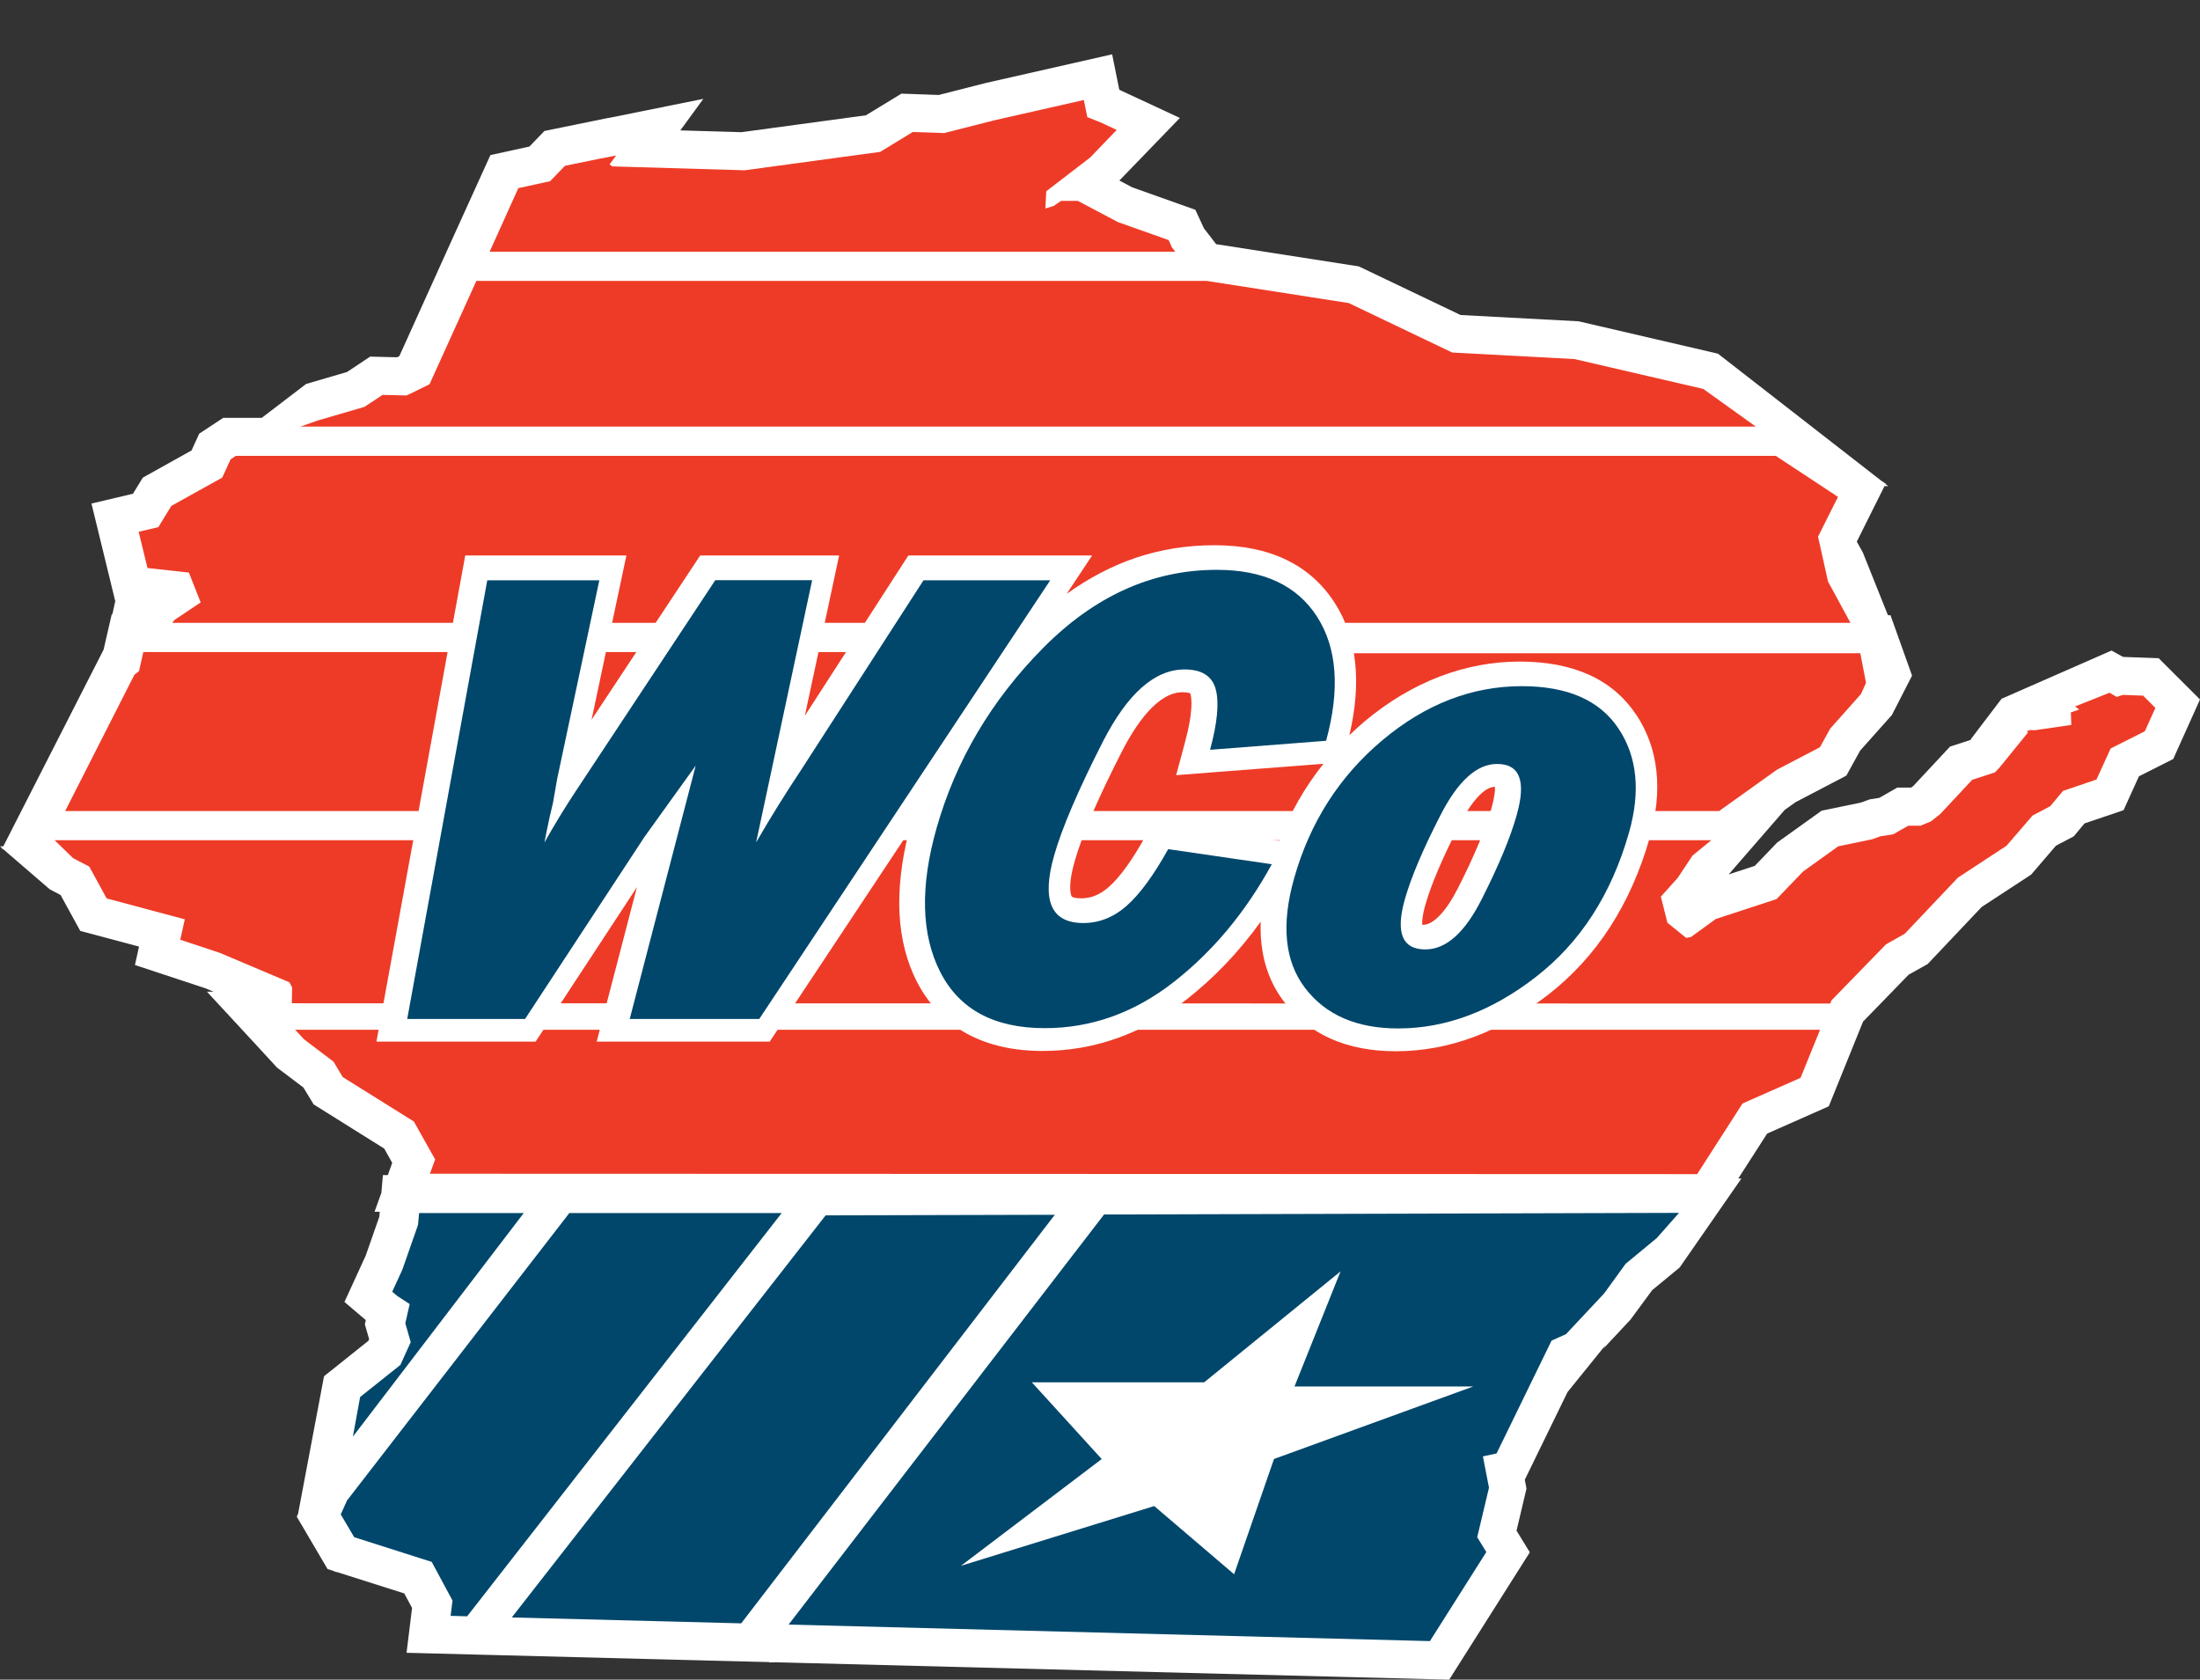
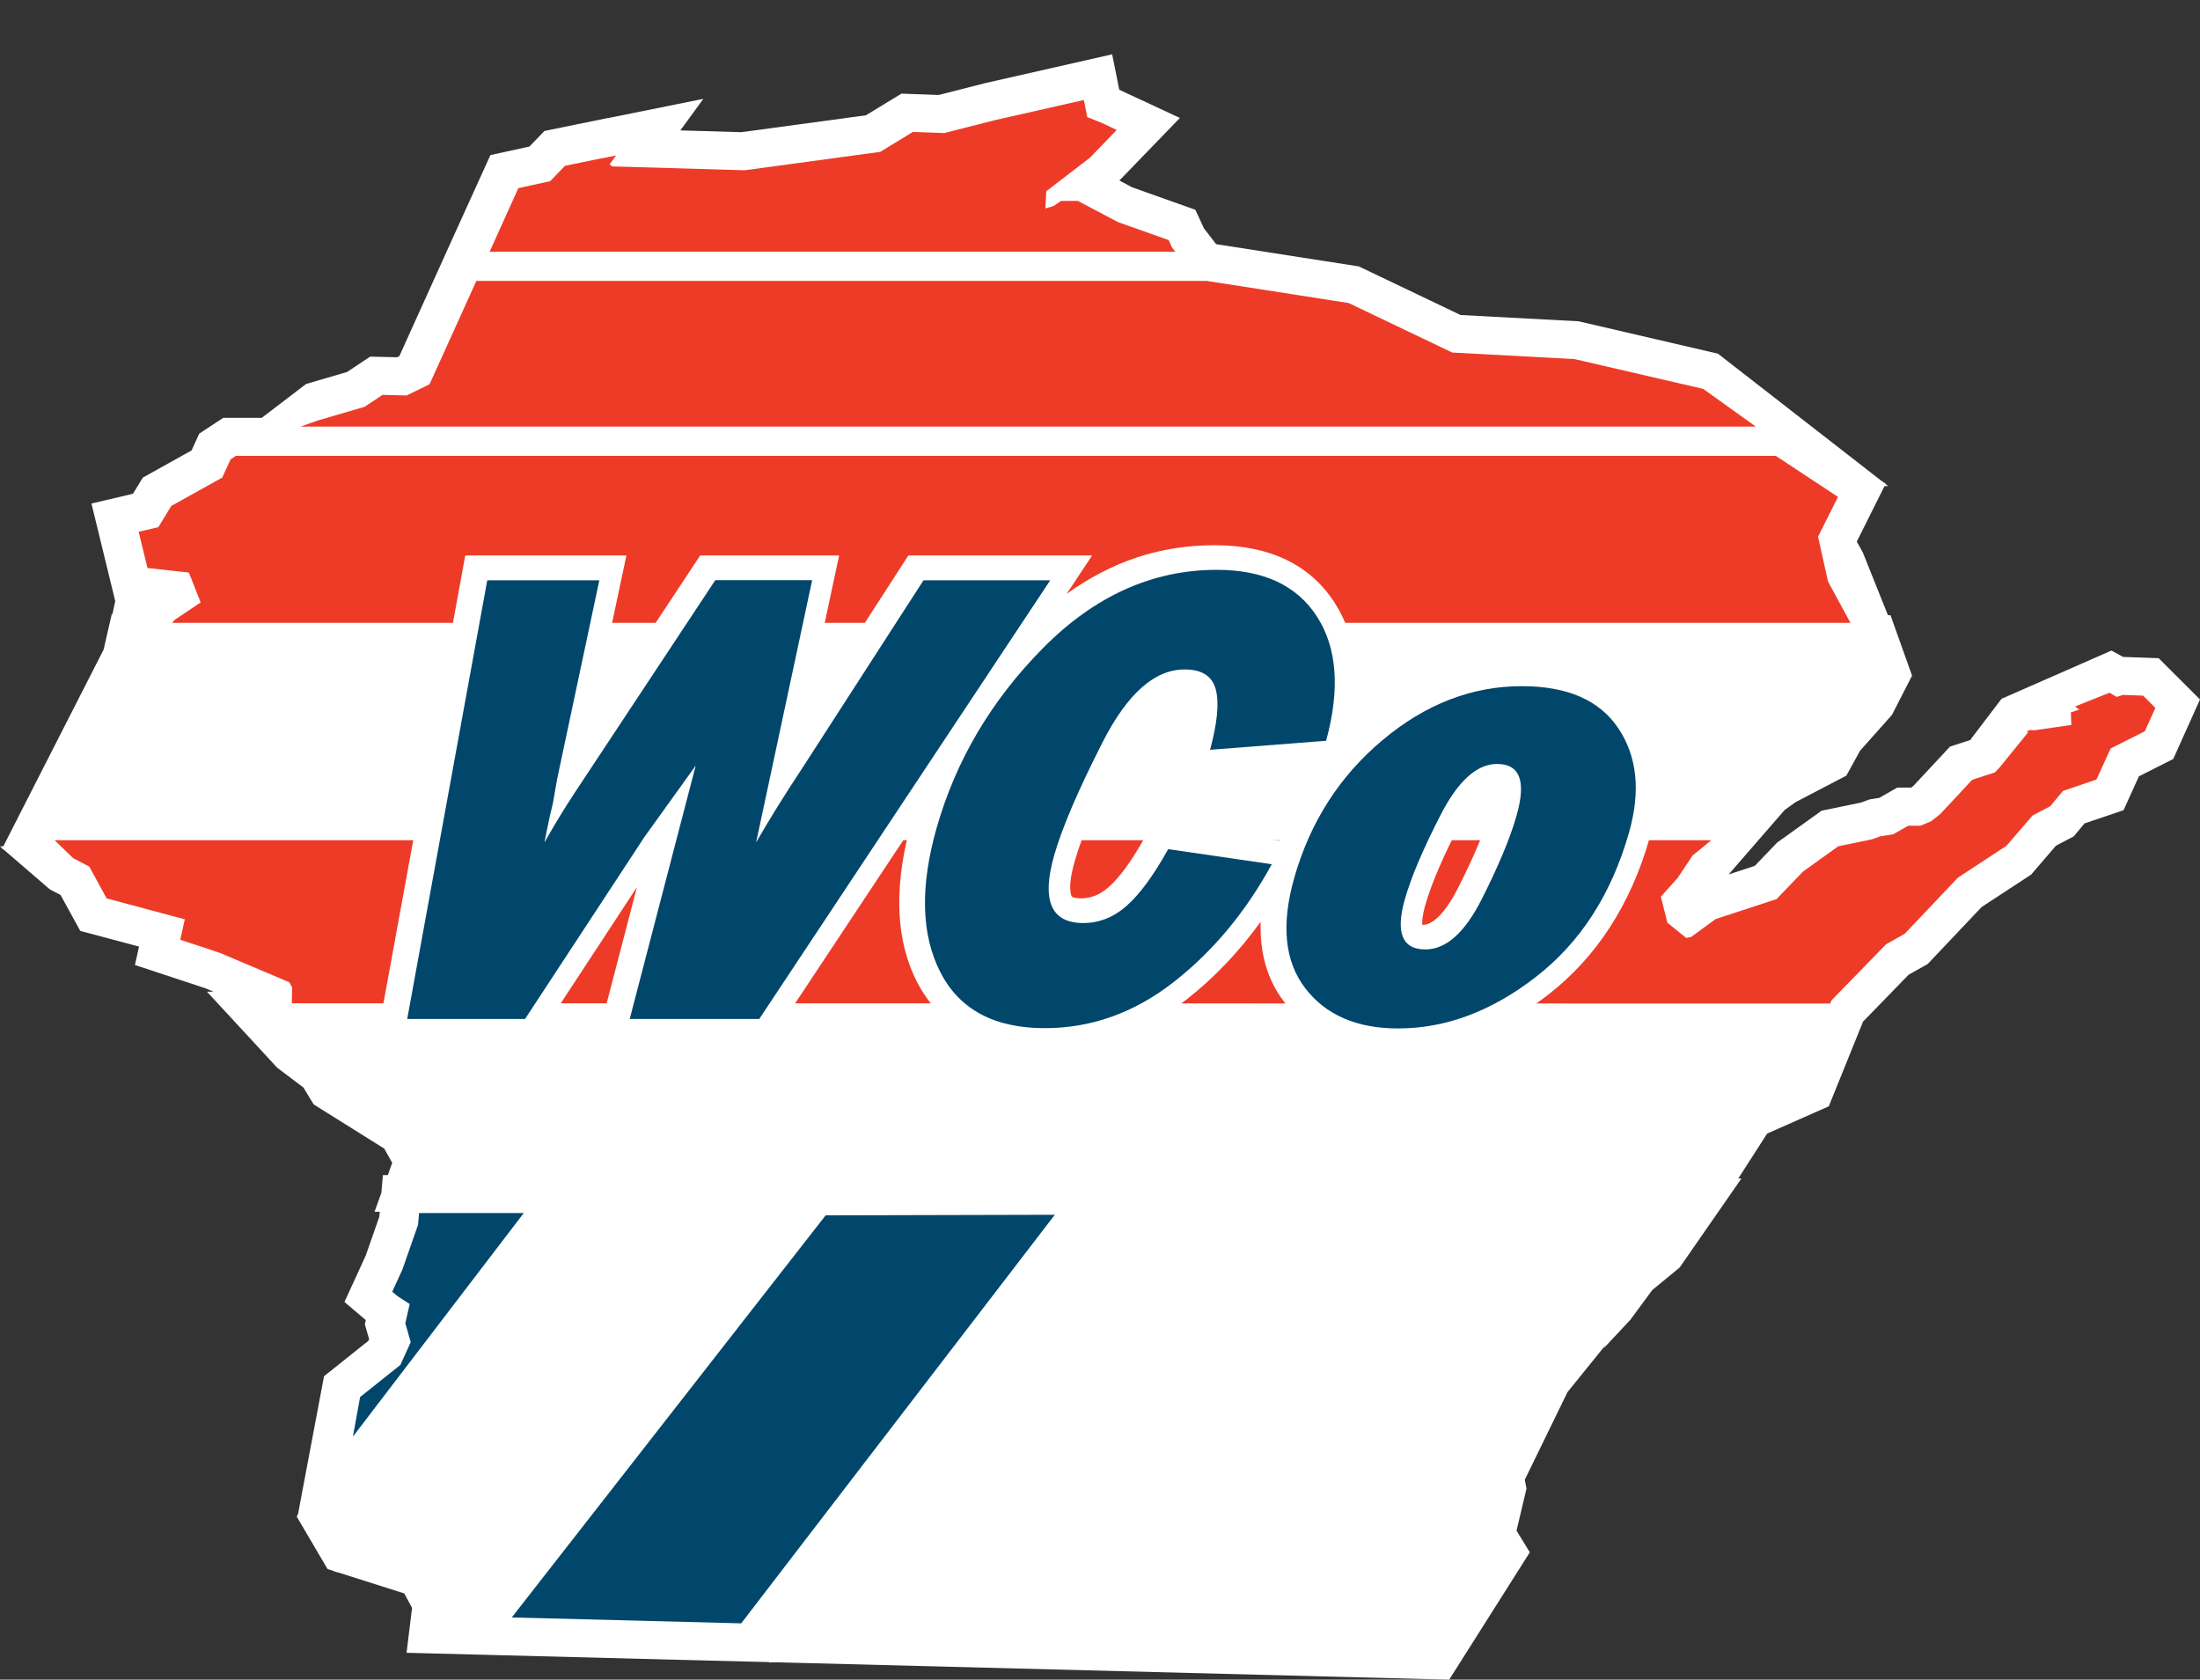
<svg xmlns="http://www.w3.org/2000/svg" version="1.1" viewBox="0 0 231.66 176.86">
  <rect x="0" y="0" width="231.66" height="176.86" fill="#333333" stroke="none" />
  <defs>
    <style>
      .cls-1 {
        fill: #00476b;
      }

      .cls-2 {
        fill: #ee3b27;
      }

      .cls-3 {
        fill: #fff;
      }
    </style>
  </defs>
  <g>
    <g id="Layer_1">
      <g id="Layer_1-2" data-name="Layer_1">
        <polygon class="cls-3" points="227.31 69.31 223.56 69.17 222.34 68.5 210.78 73.57 210.64 73.74 207.55 77.8 207.5 77.91 205.34 78.61 201.48 82.75 201.24 82.93 199.78 82.93 197.89 84.01 196.88 84.17 195.94 84.51 191.82 85.36 187.13 88.72 184.78 91.17 182.03 92.07 187.93 85.28 189.08 84.46 194.42 81.67 195.87 79.04 199.22 75.28 201.34 71.14 199.07 64.78 198.8 64.78 196.16 58.18 195.52 57.03 198.44 51.18 198.83 51.19 198.55 50.97 198.57 50.93 198.1 50.62 180.9 37.24 166.22 33.83 153.8 33.17 143.08 28.05 128.06 25.71 126.78 24.05 125.87 22.09 119.21 19.72 117.87 19.01 124.24 12.42 117.86 9.45 117.11 5.72 103.75 8.75 98.85 10 94.92 9.86 91.18 12.14 78.06 13.92 71.64 13.73 74.06 10.41 64.1 12.42 64.08 12.41 57.33 13.79 55.75 15.43 51.64 16.33 47.44 25.58 47.44 25.58 42.05 37.5 41.81 37.62 38.98 37.55 36.54 39.17 32.23 40.43 27.56 44 23.5 44 20.98 45.66 20.17 47.43 15.04 50.29 14 51.99 9.63 53.02 12.18 63.48 12.13 63.32 11.84 64.66 11.77 64.66 10.91 68.4 .35 89.11 0 89.12 .24 89.33 .2 89.4 .32 89.4 5.24 93.64 6.38 94.24 8.45 98.02 14.64 99.67 14.21 101.61 21.68 104.08 22.49 104.42 21.79 104.42 26.59 109.61 26.59 109.63 26.61 109.63 29.17 112.41 31.95 114.51 33.03 116.29 40.46 120.94 41.3 122.44 40.84 123.73 40.32 123.73 40.16 125.59 39.44 127.59 39.99 127.59 39.94 128.12 38.51 132.21 36.27 137.09 38.52 139 38.42 139.45 38.87 141.01 38.78 141.19 34.12 144.91 31.39 159.38 31.25 159.7 34.49 165.21 35.11 165.41 35.25 165.48 35.61 165.57 42.57 167.78 43.39 169.31 42.81 174.03 50.97 174.24 50.97 174.24 74.94 174.86 74.94 174.86 81.04 175.01 80.96 175.05 81.7 175.03 152.6 176.86 161.09 163.45 159.69 161.17 160.74 156.74 160.56 155.81 165.06 146.58 169.07 141.62 168.84 142 171.69 138.95 173.98 135.84 176.87 133.46 183.37 124.09 183.04 124.09 186.08 119.36 192.57 116.49 196.18 107.57 196.19 107.56 200.98 102.63 202.98 101.51 208.67 95.5 213.88 92.09 216.49 89.05 218.37 88.06 219.5 86.7 223.61 85.31 225.23 81.74 228.84 79.92 231.66 73.65 227.31 69.31" />
-         <path class="cls-3" d="M134.59,153.78l-4.44,12.81-8.88-7.59-21.5,6.64,15.65-11.87-7.78-8.54h19.17l15.17-12.33-5.12,12.81h19.87l-22.15,8.06h0Z" />
        <g>
          <polygon class="cls-1" points="44.02 128.97 42.36 133.71 41.3 136.01 41.85 136.47 43.14 137.31 42.68 139.33 43.25 141.32 42.16 143.72 37.92 147.1 37.16 151.27 55.15 127.73 44.13 127.73 44.02 128.97" />
-           <polygon class="cls-1" points="59.95 127.73 36.59 157.93 36.58 157.91 35.88 159.46 37.3 161.86 45.46 164.46 47.65 168.53 47.45 170.14 49.19 170.19 82.31 127.73 59.95 127.73" />
        </g>
        <g>
          <polygon class="cls-1" points="53.89 170.31 78.05 170.93 111.07 127.91 86.94 127.97 53.89 170.31" />
-           <path class="cls-1" d="M116.25,127.89l-33.21,43.17,67.53,1.74,5.94-9.38-.96-1.56,1.24-5.21-.64-3.3,1.44-.31,5.79-11.88,1.52-.68,4.01-4.28,2.27-3.13,3.28-2.71,2.34-2.65-60.55.17h0ZM134.15,153.63l-4.2,12.13-8.41-7.18-20.35,6.29,14.82-11.24-7.36-8.08h18.15l14.36-11.68-4.85,12.12h18.82l-20.97,7.63h0Z" />
        </g>
        <g>
-           <polygon class="cls-2" points="32.01 109.43 35.12 111.79 36.09 113.41 43.58 118.09 45.82 122.08 45.27 123.59 178.71 123.63 183.49 116.19 189.6 113.49 191.65 108.43 31.08 108.43 32.01 109.43" />
          <polygon class="cls-2" points="19.89 60.29 21.13 63.43 18.4 65.26 18.13 65.58 194.85 65.58 192.49 61.23 191.44 56.51 193.54 52.32 186.99 48 24.83 48 24.28 48.37 23.4 50.29 18.04 53.27 16.67 55.51 14.6 55.99 15.53 59.81 19.89 60.29" />
          <polygon class="cls-2" points="123.4 26.04 123.06 25.28 117.73 23.39 113.49 21.15 111.74 21.15 110.94 21.69 110.08 21.95 110.17 20.14 114.8 16.58 117.59 13.68 115.99 12.93 114.49 12.33 114.13 10.53 104.77 12.65 99.42 14.01 96.11 13.9 92.69 15.99 78.41 17.93 64.47 17.52 64.19 17.31 64.88 16.37 63.34 16.68 63.33 16.67 59.49 17.46 57.93 19.08 54.58 19.81 51.56 26.5 123.75 26.5 123.4 26.04" />
          <polygon class="cls-2" points="179.35 40.95 165.8 37.81 152.92 37.12 142.02 31.91 127.08 29.58 50.16 29.58 45.23 40.46 42.82 41.64 40.28 41.58 38.38 42.84 33.48 44.27 31.63 44.92 184.89 44.92 179.35 40.95" />
-           <polygon class="cls-2" points="187.12 81.04 191.64 78.68 192.72 76.72 195.96 73.08 196.49 71.9 195.89 68.78 108.74 68.78 108.74 68.66 15.09 68.66 14.64 70.66 14.15 71.05 6.86 85.4 181.02 85.4 187.12 81.04" />
          <path class="cls-2" d="M225.73,73.25l-2.18-.08-.66.21-.76-.44-3.63,1.45.44.32-.88.3.05,1.32-3.85.56-.5-.02-.36.14.16.1-3.01,3.71-.49.51-2.39.78-3.36,3.6-.97.77-1.11.46h-1.28l-1.61.91-1.35.21-.85.31-3.57.74-3.71,2.66-2.79,2.9-6.41,2.1-2.58,1.88-.52.11-1.98-1.6-.69-2.75,1.77-1.97,1.57-2.36,1.97-1.61H5.75l1.95,1.89,1.7.89,1.83,3.35,8.23,2.2-.48,2.15,4.19,1.39,7.3,3.09.29.53-.03,1.68,161.99.03.14-.34,5.74-5.9,1.97-1.11,5.6-5.91,5.12-3.36,2.74-3.18,1.86-.98,1.34-1.61,3.53-1.2,1.49-3.27,3.6-1.81,1.11-2.46-1.28-1.28h.05ZM220.67,76.79h.03s-.03-.01-.03-.01h0Z" />
        </g>
        <path class="cls-3" d="M172.26,75.22c-2.46-3.69-6.58-5.56-12.25-5.56s-11.31,2.11-16.28,6.27c-.57.48-1.11.97-1.64,1.48,1.31-5.58.81-10.26-1.53-13.91-2.59-4.04-6.85-6.09-12.66-6.09s-10.82,1.72-15.58,5.12l2.68-4.04h-19.35l-10.9,16.88,3.61-16.88h-14.63l-11.44,17.3,3.67-17.3h-16.97l-9.35,51.19h16.76l10.67-16.27-4.24,16.27h18.22l14.65-22.09c-1.58,6.25-1.31,11.57.86,15.8,1.7,3.31,5.37,7.27,13.22,7.27,5.45,0,10.53-1.81,15.1-5.37,2.95-2.3,5.58-5.06,7.87-8.24-.11,3.29.69,6.11,2.45,8.41,2.65,3.47,6.61,5.23,11.78,5.23,5.57,0,10.98-2.01,16.08-5.98,5.07-3.95,8.65-9.48,10.64-16.45,1.44-5.07.96-9.46-1.43-13.05h0ZM149.85,97.37h-.09c-.02-.31,0-.96.34-2.12.6-2.11,1.8-4.93,3.56-8.36,1.31-2.57,2.68-4.04,3.74-4.04h.02c.02.33-.02,1.01-.36,2.23-.63,2.21-1.81,5.03-3.51,8.39-1.26,2.48-2.6,3.91-3.7,3.91h0ZM121.43,86.59l-.84,1.51c-1.38,2.49-2.67,4.27-3.83,5.29-.93.82-1.86,1.2-2.93,1.2-.63,0-.93-.13-.97-.19,0,0-.54-.76.31-3.73.78-2.74,2.45-6.62,4.96-11.53,1.46-2.85,3.75-6.25,6.38-6.25.59,0,.8.11.82.11h0s.02.04.04.12c.11.44.29,1.81-.6,5.08l-.92,3.42,15.51-1.2c-1.93,2.42-3.49,5.13-4.65,8.11l-13.28-1.94h0Z" />
        <g>
          <path class="cls-1" d="M97.26,61.08l-12.89,19.97c-1.66,2.5-3.25,5.05-4.75,7.65l5.9-27.61h-10.2l-14.73,22.27c-1.09,1.65-2.18,3.43-3.26,5.35.1-.56.29-1.48.56-2.74l.33-1.39.45-2.57,4.44-20.91h-11.8l-8.43,46.19h12.41l12.56-19.15,5.41-7.53-6.95,26.68h13.64l30.64-46.19h-13.33v-.02Z" />
          <path class="cls-1" d="M118.66,95.36c-1.38,1.22-2.91,1.83-4.59,1.83-3.39,0-4.42-2.37-3.07-7.11.83-2.91,2.54-6.9,5.13-11.98,2.6-5.08,5.46-7.61,8.61-7.61,1.82,0,2.91.7,3.28,2.1s.17,3.52-.6,6.36l12.22-.95c1.48-5.41,1.16-9.77-.95-13.06-2.11-3.29-5.63-4.94-10.56-4.94-6.77,0-12.87,2.75-18.3,8.24s-9.17,11.8-11.2,18.93c-1.76,6.18-1.63,11.24.38,15.18s5.68,5.91,11,5.91c4.9,0,9.42-1.61,13.56-4.84,4.14-3.23,7.59-7.37,10.35-12.42l-10.91-1.59c-1.53,2.75-2.98,4.74-4.37,5.96h.02Z" />
          <path class="cls-1" d="M170.42,76.7c-1.98-2.97-5.37-4.45-10.17-4.45-5.26,0-10.15,1.89-14.67,5.68-4.52,3.79-7.63,8.63-9.3,14.52-1.39,4.9-1.01,8.76,1.15,11.59s5.43,4.25,9.79,4.25c5.03,0,9.88-1.82,14.54-5.45,4.67-3.63,7.92-8.68,9.77-15.16,1.24-4.35.87-8.01-1.11-10.98h0ZM159.7,85.86c-.67,2.37-1.9,5.31-3.68,8.83s-3.75,5.28-5.93,5.28c-2.44,0-3.16-1.77-2.15-5.31.65-2.28,1.89-5.22,3.74-8.82,1.84-3.6,3.83-5.4,5.96-5.4,2.4,0,3.09,1.8,2.06,5.41h0Z" />
        </g>
      </g>
    </g>
  </g>
</svg>